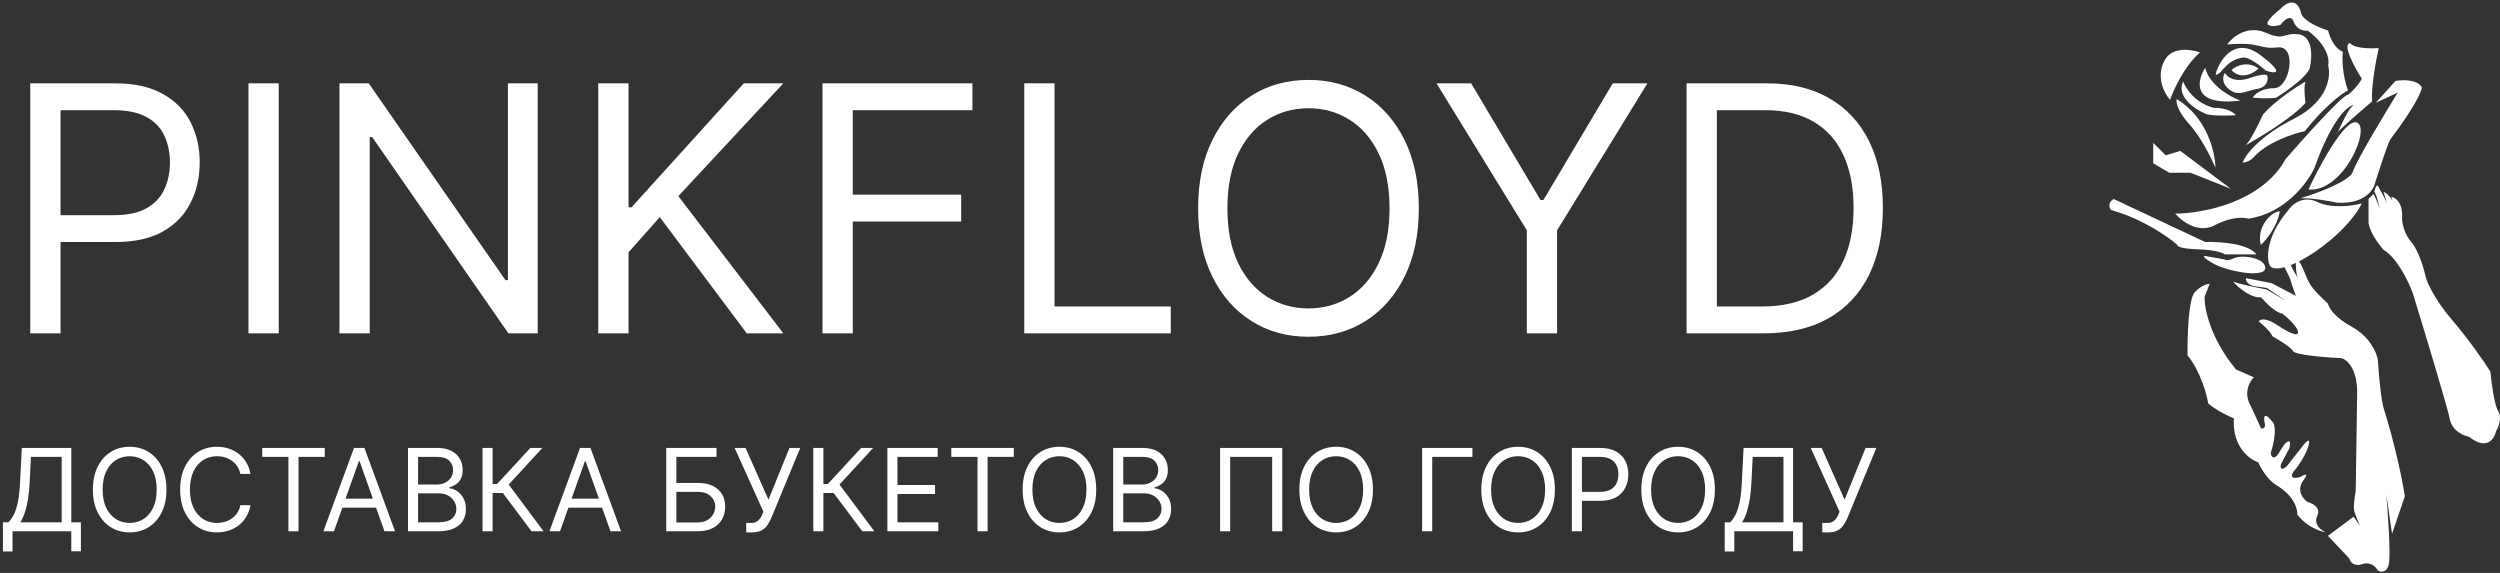
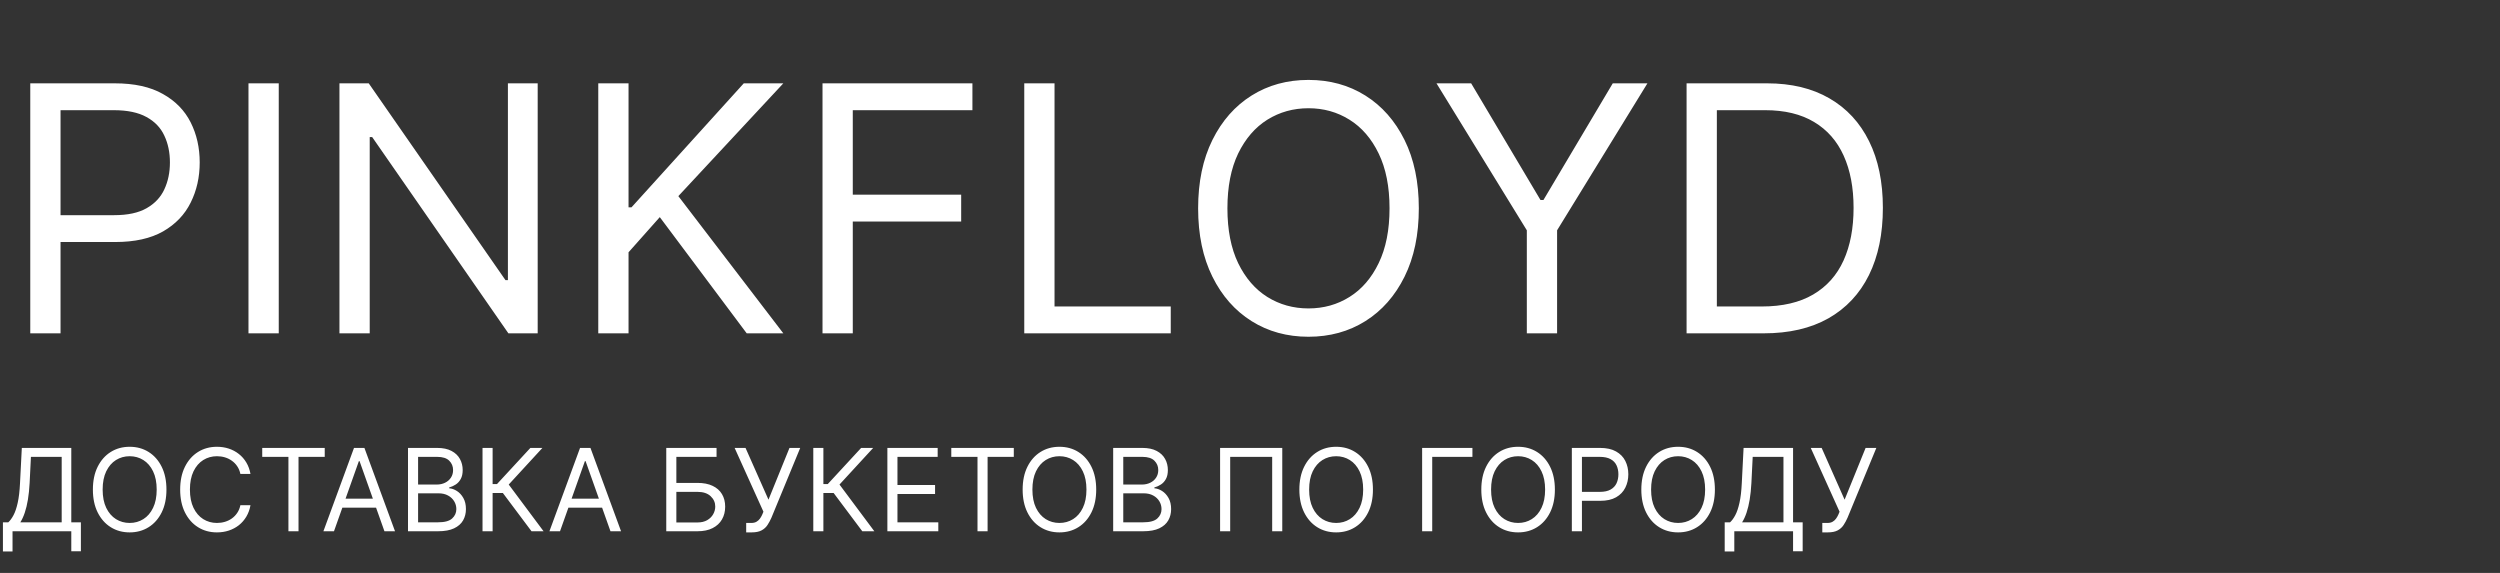
<svg xmlns="http://www.w3.org/2000/svg" width="240" height="55" viewBox="0 0 240 55" fill="none">
  <rect x="0" y="0" width="240" height="55" fill="#333333" stroke="none" />
  <path d="M0.281 52.938V50.141H0.797C0.974 49.979 1.141 49.751 1.297 49.457C1.456 49.16 1.59 48.764 1.699 48.27C1.811 47.772 1.885 47.141 1.922 46.375L2.094 43H6.844V50.141H7.766V52.922H6.844V51H1.203V52.938H0.281ZM1.953 50.141H5.922V43.859H2.969L2.844 46.375C2.812 46.958 2.758 47.487 2.68 47.961C2.602 48.432 2.501 48.85 2.379 49.215C2.257 49.577 2.115 49.885 1.953 50.141ZM15.979 47C15.979 47.844 15.827 48.573 15.523 49.188C15.218 49.802 14.8 50.276 14.269 50.609C13.737 50.943 13.13 51.109 12.448 51.109C11.766 51.109 11.159 50.943 10.628 50.609C10.097 50.276 9.679 49.802 9.374 49.188C9.069 48.573 8.917 47.844 8.917 47C8.917 46.156 9.069 45.427 9.374 44.812C9.679 44.198 10.097 43.724 10.628 43.391C11.159 43.057 11.766 42.891 12.448 42.891C13.13 42.891 13.737 43.057 14.269 43.391C14.8 43.724 15.218 44.198 15.523 44.812C15.827 45.427 15.979 46.156 15.979 47ZM15.042 47C15.042 46.307 14.926 45.723 14.694 45.246C14.465 44.77 14.154 44.409 13.761 44.164C13.37 43.919 12.933 43.797 12.448 43.797C11.964 43.797 11.525 43.919 11.132 44.164C10.741 44.409 10.43 44.77 10.198 45.246C9.969 45.723 9.854 46.307 9.854 47C9.854 47.693 9.969 48.277 10.198 48.754C10.43 49.23 10.741 49.591 11.132 49.836C11.525 50.081 11.964 50.203 12.448 50.203C12.933 50.203 13.37 50.081 13.761 49.836C14.154 49.591 14.465 49.23 14.694 48.754C14.926 48.277 15.042 47.693 15.042 47ZM24.046 45.5H23.077C23.02 45.221 22.92 44.977 22.776 44.766C22.636 44.555 22.464 44.378 22.261 44.234C22.06 44.089 21.838 43.979 21.593 43.906C21.348 43.833 21.093 43.797 20.827 43.797C20.343 43.797 19.904 43.919 19.511 44.164C19.12 44.409 18.809 44.77 18.577 45.246C18.348 45.723 18.233 46.307 18.233 47C18.233 47.693 18.348 48.277 18.577 48.754C18.809 49.23 19.12 49.591 19.511 49.836C19.904 50.081 20.343 50.203 20.827 50.203C21.093 50.203 21.348 50.167 21.593 50.094C21.838 50.021 22.06 49.913 22.261 49.77C22.464 49.624 22.636 49.445 22.776 49.234C22.92 49.021 23.02 48.776 23.077 48.5H24.046C23.973 48.909 23.84 49.275 23.648 49.598C23.455 49.921 23.215 50.195 22.929 50.422C22.642 50.646 22.321 50.816 21.964 50.934C21.61 51.051 21.231 51.109 20.827 51.109C20.145 51.109 19.538 50.943 19.007 50.609C18.476 50.276 18.058 49.802 17.753 49.188C17.448 48.573 17.296 47.844 17.296 47C17.296 46.156 17.448 45.427 17.753 44.812C18.058 44.198 18.476 43.724 19.007 43.391C19.538 43.057 20.145 42.891 20.827 42.891C21.231 42.891 21.61 42.949 21.964 43.066C22.321 43.184 22.642 43.355 22.929 43.582C23.215 43.806 23.455 44.079 23.648 44.402C23.84 44.723 23.973 45.089 24.046 45.5ZM25.174 43.859V43H31.174V43.859H28.658V51H27.689V43.859H25.174ZM32.062 51H31.047L33.984 43H34.984L37.922 51H36.906L34.516 44.266H34.453L32.062 51ZM32.438 47.875H36.531V48.734H32.438V47.875ZM39.168 51V43H41.965C42.522 43 42.982 43.096 43.344 43.289C43.706 43.479 43.975 43.736 44.152 44.059C44.329 44.379 44.418 44.734 44.418 45.125C44.418 45.469 44.357 45.753 44.234 45.977C44.115 46.2 43.956 46.378 43.758 46.508C43.562 46.638 43.35 46.734 43.121 46.797V46.875C43.366 46.891 43.612 46.977 43.859 47.133C44.107 47.289 44.314 47.513 44.48 47.805C44.647 48.096 44.73 48.453 44.73 48.875C44.73 49.276 44.639 49.637 44.457 49.957C44.275 50.277 43.987 50.531 43.594 50.719C43.2 50.906 42.689 51 42.059 51H39.168ZM40.137 50.141H42.059C42.691 50.141 43.141 50.018 43.406 49.773C43.675 49.526 43.809 49.227 43.809 48.875C43.809 48.604 43.74 48.354 43.602 48.125C43.464 47.893 43.267 47.708 43.012 47.57C42.757 47.43 42.454 47.359 42.105 47.359H40.137V50.141ZM40.137 46.516H41.934C42.225 46.516 42.488 46.458 42.723 46.344C42.96 46.229 43.147 46.068 43.285 45.859C43.426 45.651 43.496 45.406 43.496 45.125C43.496 44.773 43.374 44.475 43.129 44.23C42.884 43.983 42.496 43.859 41.965 43.859H40.137V46.516ZM51.025 51L48.275 47.328H47.291V51H46.322V43H47.291V46.469H47.713L50.916 43H52.072L48.838 46.516L52.182 51H51.025ZM53.762 51H52.746L55.684 43H56.684L59.621 51H58.605L56.215 44.266H56.152L53.762 51ZM54.137 47.875H58.23V48.734H54.137V47.875ZM63.961 51V43H68.789V43.859H64.93V46.359H66.961C67.534 46.359 68.017 46.453 68.41 46.641C68.806 46.828 69.106 47.092 69.309 47.434C69.514 47.775 69.617 48.177 69.617 48.641C69.617 49.104 69.514 49.513 69.309 49.867C69.106 50.221 68.806 50.499 68.41 50.699C68.017 50.9 67.534 51 66.961 51H63.961ZM64.93 50.156H66.961C67.326 50.156 67.634 50.083 67.887 49.938C68.142 49.789 68.335 49.599 68.465 49.367C68.598 49.133 68.664 48.885 68.664 48.625C68.664 48.242 68.517 47.913 68.223 47.637C67.928 47.358 67.508 47.219 66.961 47.219H64.93V50.156ZM71.634 51.109V50.203H72.134C72.326 50.203 72.488 50.165 72.618 50.09C72.751 50.014 72.86 49.917 72.946 49.797C73.035 49.677 73.108 49.552 73.165 49.422L73.29 49.125L70.524 43H71.571L73.774 47.969L75.79 43H76.821L74.056 49.703C73.946 49.953 73.821 50.185 73.681 50.398C73.543 50.612 73.354 50.784 73.114 50.914C72.877 51.044 72.556 51.109 72.149 51.109H71.634ZM82.779 51L80.029 47.328H79.045V51H78.076V43H79.045V46.469H79.467L82.67 43H83.826L80.592 46.516L83.936 51H82.779ZM85.188 51V43H90.016V43.859H86.156V46.562H89.766V47.422H86.156V50.141H90.078V51H85.188ZM91.324 43.859V43H97.324V43.859H94.809V51H93.84V43.859H91.324ZM105.236 47C105.236 47.844 105.084 48.573 104.779 49.188C104.475 49.802 104.057 50.276 103.525 50.609C102.994 50.943 102.387 51.109 101.705 51.109C101.023 51.109 100.416 50.943 99.885 50.609C99.353 50.276 98.936 49.802 98.631 49.188C98.326 48.573 98.174 47.844 98.174 47C98.174 46.156 98.326 45.427 98.631 44.812C98.936 44.198 99.353 43.724 99.885 43.391C100.416 43.057 101.023 42.891 101.705 42.891C102.387 42.891 102.994 43.057 103.525 43.391C104.057 43.724 104.475 44.198 104.779 44.812C105.084 45.427 105.236 46.156 105.236 47ZM104.299 47C104.299 46.307 104.183 45.723 103.951 45.246C103.722 44.77 103.411 44.409 103.018 44.164C102.627 43.919 102.189 43.797 101.705 43.797C101.221 43.797 100.782 43.919 100.389 44.164C99.998 44.409 99.687 44.77 99.455 45.246C99.226 45.723 99.111 46.307 99.111 47C99.111 47.693 99.226 48.277 99.455 48.754C99.687 49.23 99.998 49.591 100.389 49.836C100.782 50.081 101.221 50.203 101.705 50.203C102.189 50.203 102.627 50.081 103.018 49.836C103.411 49.591 103.722 49.23 103.951 48.754C104.183 48.277 104.299 47.693 104.299 47ZM106.865 51V43H109.662C110.219 43 110.679 43.096 111.041 43.289C111.403 43.479 111.673 43.736 111.85 44.059C112.027 44.379 112.115 44.734 112.115 45.125C112.115 45.469 112.054 45.753 111.932 45.977C111.812 46.2 111.653 46.378 111.455 46.508C111.26 46.638 111.048 46.734 110.818 46.797V46.875C111.063 46.891 111.309 46.977 111.557 47.133C111.804 47.289 112.011 47.513 112.178 47.805C112.344 48.096 112.428 48.453 112.428 48.875C112.428 49.276 112.337 49.637 112.154 49.957C111.972 50.277 111.684 50.531 111.291 50.719C110.898 50.906 110.386 51 109.756 51H106.865ZM107.834 50.141H109.756C110.389 50.141 110.838 50.018 111.104 49.773C111.372 49.526 111.506 49.227 111.506 48.875C111.506 48.604 111.437 48.354 111.299 48.125C111.161 47.893 110.964 47.708 110.709 47.57C110.454 47.43 110.152 47.359 109.803 47.359H107.834V50.141ZM107.834 46.516H109.631C109.923 46.516 110.186 46.458 110.42 46.344C110.657 46.229 110.844 46.068 110.982 45.859C111.123 45.651 111.193 45.406 111.193 45.125C111.193 44.773 111.071 44.475 110.826 44.23C110.581 43.983 110.193 43.859 109.662 43.859H107.834V46.516ZM123.098 43V51H122.129V43.859H118.098V51H117.129V43H123.098ZM131.802 47C131.802 47.844 131.649 48.573 131.345 49.188C131.04 49.802 130.622 50.276 130.091 50.609C129.56 50.943 128.953 51.109 128.271 51.109C127.588 51.109 126.981 50.943 126.45 50.609C125.919 50.276 125.501 49.802 125.196 49.188C124.892 48.573 124.739 47.844 124.739 47C124.739 46.156 124.892 45.427 125.196 44.812C125.501 44.198 125.919 43.724 126.45 43.391C126.981 43.057 127.588 42.891 128.271 42.891C128.953 42.891 129.56 43.057 130.091 43.391C130.622 43.724 131.04 44.198 131.345 44.812C131.649 45.427 131.802 46.156 131.802 47ZM130.864 47C130.864 46.307 130.748 45.723 130.517 45.246C130.287 44.77 129.976 44.409 129.583 44.164C129.192 43.919 128.755 43.797 128.271 43.797C127.786 43.797 127.347 43.919 126.954 44.164C126.563 44.409 126.252 44.77 126.021 45.246C125.791 45.723 125.677 46.307 125.677 47C125.677 47.693 125.791 48.277 126.021 48.754C126.252 49.23 126.563 49.591 126.954 49.836C127.347 50.081 127.786 50.203 128.271 50.203C128.755 50.203 129.192 50.081 129.583 49.836C129.976 49.591 130.287 49.23 130.517 48.754C130.748 48.277 130.864 47.693 130.864 47ZM141.353 43V43.859H137.493V51H136.524V43H141.353ZM149.269 47C149.269 47.844 149.116 48.573 148.812 49.188C148.507 49.802 148.089 50.276 147.558 50.609C147.026 50.943 146.42 51.109 145.737 51.109C145.055 51.109 144.448 50.943 143.917 50.609C143.386 50.276 142.968 49.802 142.663 49.188C142.358 48.573 142.206 47.844 142.206 47C142.206 46.156 142.358 45.427 142.663 44.812C142.968 44.198 143.386 43.724 143.917 43.391C144.448 43.057 145.055 42.891 145.737 42.891C146.42 42.891 147.026 43.057 147.558 43.391C148.089 43.724 148.507 44.198 148.812 44.812C149.116 45.427 149.269 46.156 149.269 47ZM148.331 47C148.331 46.307 148.215 45.723 147.983 45.246C147.754 44.77 147.443 44.409 147.05 44.164C146.659 43.919 146.222 43.797 145.737 43.797C145.253 43.797 144.814 43.919 144.421 44.164C144.03 44.409 143.719 44.77 143.487 45.246C143.258 45.723 143.144 46.307 143.144 47C143.144 47.693 143.258 48.277 143.487 48.754C143.719 49.23 144.03 49.591 144.421 49.836C144.814 50.081 145.253 50.203 145.737 50.203C146.222 50.203 146.659 50.081 147.05 49.836C147.443 49.591 147.754 49.23 147.983 48.754C148.215 48.277 148.331 47.693 148.331 47ZM150.897 51V43H153.601C154.228 43 154.741 43.113 155.14 43.34C155.541 43.564 155.838 43.867 156.03 44.25C156.223 44.633 156.319 45.06 156.319 45.531C156.319 46.003 156.223 46.431 156.03 46.816C155.84 47.202 155.546 47.509 155.147 47.738C154.749 47.965 154.239 48.078 153.616 48.078H151.679V47.219H153.585C154.015 47.219 154.36 47.145 154.62 46.996C154.881 46.848 155.069 46.647 155.187 46.395C155.306 46.139 155.366 45.852 155.366 45.531C155.366 45.211 155.306 44.925 155.187 44.672C155.069 44.419 154.879 44.221 154.616 44.078C154.353 43.932 154.004 43.859 153.569 43.859H151.866V51H150.897ZM164.63 47C164.63 47.844 164.478 48.573 164.173 49.188C163.868 49.802 163.45 50.276 162.919 50.609C162.388 50.943 161.781 51.109 161.099 51.109C160.416 51.109 159.81 50.943 159.278 50.609C158.747 50.276 158.329 49.802 158.024 49.188C157.72 48.573 157.567 47.844 157.567 47C157.567 46.156 157.72 45.427 158.024 44.812C158.329 44.198 158.747 43.724 159.278 43.391C159.81 43.057 160.416 42.891 161.099 42.891C161.781 42.891 162.388 43.057 162.919 43.391C163.45 43.724 163.868 44.198 164.173 44.812C164.478 45.427 164.63 46.156 164.63 47ZM163.692 47C163.692 46.307 163.576 45.723 163.345 45.246C163.116 44.77 162.804 44.409 162.411 44.164C162.021 43.919 161.583 43.797 161.099 43.797C160.614 43.797 160.175 43.919 159.782 44.164C159.392 44.409 159.08 44.77 158.849 45.246C158.619 45.723 158.505 46.307 158.505 47C158.505 47.693 158.619 48.277 158.849 48.754C159.08 49.23 159.392 49.591 159.782 49.836C160.175 50.081 160.614 50.203 161.099 50.203C161.583 50.203 162.021 50.081 162.411 49.836C162.804 49.591 163.116 49.23 163.345 48.754C163.576 48.277 163.692 47.693 163.692 47ZM165.571 52.938V50.141H166.087C166.264 49.979 166.431 49.751 166.587 49.457C166.746 49.16 166.88 48.764 166.989 48.27C167.101 47.772 167.175 47.141 167.212 46.375L167.384 43H172.134V50.141H173.056V52.922H172.134V51H166.493V52.938H165.571ZM167.243 50.141H171.212V43.859H168.259L168.134 46.375C168.103 46.958 168.048 47.487 167.97 47.961C167.892 48.432 167.791 48.85 167.669 49.215C167.547 49.577 167.405 49.885 167.243 50.141ZM174.941 51.109V50.203H175.441C175.634 50.203 175.796 50.165 175.926 50.09C176.059 50.014 176.168 49.917 176.254 49.797C176.342 49.677 176.415 49.552 176.473 49.422L176.598 49.125L173.832 43H174.879L177.082 47.969L179.098 43H180.129L177.363 49.703C177.254 49.953 177.129 50.185 176.988 50.398C176.85 50.612 176.661 50.784 176.422 50.914C176.185 51.044 175.863 51.109 175.457 51.109H174.941Z" fill="white" />
  <path d="M2.906 32V8H11.016C12.898 8 14.438 8.34 15.633 9.02C16.836 9.691 17.727 10.602 18.305 11.75C18.883 12.898 19.172 14.18 19.172 15.594C19.172 17.008 18.883 18.293 18.305 19.449C17.734 20.605 16.852 21.527 15.656 22.215C14.461 22.895 12.93 23.234 11.062 23.234H5.25V20.656H10.969C12.258 20.656 13.293 20.434 14.074 19.988C14.855 19.543 15.422 18.941 15.773 18.184C16.133 17.418 16.312 16.555 16.312 15.594C16.312 14.633 16.133 13.773 15.773 13.016C15.422 12.258 14.852 11.664 14.062 11.234C13.273 10.797 12.227 10.578 10.922 10.578H5.812V32H2.906ZM26.76 8V32H23.854V8H26.76ZM51.618 8V32H48.806L35.727 13.156H35.493V32H32.587V8H35.399L48.524 26.891H48.759V8H51.618ZM57.434 32V8H60.34V19.906H60.621L71.402 8H75.199L65.121 18.828L75.199 32H71.684L63.34 20.844L60.34 24.219V32H57.434ZM78.961 32V8H93.352V10.578H81.867V18.688H92.273V21.266H81.867V32H78.961ZM98.329 32V8H101.235V29.422H112.392V32H98.329ZM136.207 20C136.207 22.531 135.75 24.719 134.836 26.562C133.922 28.406 132.668 29.828 131.074 30.828C129.48 31.828 127.66 32.328 125.613 32.328C123.566 32.328 121.746 31.828 120.152 30.828C118.559 29.828 117.305 28.406 116.391 26.562C115.477 24.719 115.02 22.531 115.02 20C115.02 17.469 115.477 15.281 116.391 13.438C117.305 11.594 118.559 10.172 120.152 9.172C121.746 8.172 123.566 7.672 125.613 7.672C127.66 7.672 129.48 8.172 131.074 9.172C132.668 10.172 133.922 11.594 134.836 13.438C135.75 15.281 136.207 17.469 136.207 20ZM133.395 20C133.395 17.922 133.047 16.168 132.352 14.738C131.664 13.309 130.73 12.227 129.551 11.492C128.379 10.758 127.066 10.391 125.613 10.391C124.16 10.391 122.844 10.758 121.664 11.492C120.492 12.227 119.559 13.309 118.863 14.738C118.176 16.168 117.832 17.922 117.832 20C117.832 22.078 118.176 23.832 118.863 25.262C119.559 26.691 120.492 27.773 121.664 28.508C122.844 29.242 124.16 29.609 125.613 29.609C127.066 29.609 128.379 29.242 129.551 28.508C130.73 27.773 131.664 26.691 132.352 25.262C133.047 23.832 133.395 22.078 133.395 20ZM137.903 8H141.231L147.888 19.203H148.169L154.825 8H158.153L149.481 22.109V32H146.575V22.109L137.903 8ZM169.318 32H161.912V8H169.646C171.975 8 173.967 8.48 175.623 9.441C177.279 10.395 178.549 11.766 179.432 13.555C180.314 15.336 180.756 17.469 180.756 19.953C180.756 22.453 180.311 24.605 179.42 26.41C178.529 28.207 177.232 29.59 175.529 30.559C173.826 31.52 171.756 32 169.318 32ZM164.818 29.422H169.131C171.115 29.422 172.76 29.039 174.064 28.273C175.369 27.508 176.342 26.418 176.982 25.004C177.623 23.59 177.943 21.906 177.943 19.953C177.943 18.016 177.627 16.348 176.994 14.949C176.361 13.543 175.416 12.465 174.158 11.715C172.9 10.957 171.334 10.578 169.459 10.578H164.818V29.422Z" fill="white" />
  <g clip-path="url(#clip0_26_77)">
    <path d="M227.381 21.269V19.095L227.86 18.619C228.027 18.937 228.285 19.504 228.437 20.034C228.352 19.547 228.213 18.975 227.997 18.483L227.928 18.415C227.997 18.098 228.174 17.559 228.339 17.939C228.483 18.273 228.931 18.909 229.137 19.564C229.074 19.262 228.973 18.879 228.818 18.415C229.039 18.498 229.4 18.76 229.662 19.27L229.57 18.891C229.958 18.959 230.706 19.462 230.596 20.929C230.596 21.36 230.774 22.424 231.486 23.24C232.197 24.055 232.74 25.935 232.922 26.773C233.105 27.339 233.866 28.934 235.454 30.782C237.041 32.631 238.532 34.814 239.079 35.675C239.171 36.694 239.449 38.882 239.832 39.48C240.215 40.078 239.855 40.998 239.627 41.383C239.467 42.13 238.724 43.286 237.027 41.926C236.503 41.836 235.399 41.369 235.18 40.228C234.961 39.086 232.717 31.688 231.622 28.132C231.235 27.068 230.131 24.748 228.818 23.987C227.613 22.574 227.358 21.586 227.381 21.269Z" fill="white" />
    <path d="M211.646 28.472L212.125 27.249C211.897 27.249 211.29 27.412 210.688 28.064C210.086 28.717 209.981 32.368 210.004 34.112C211.263 35.688 211.851 37.849 211.988 38.733C212.919 39.494 214.018 40.001 214.451 40.16C214.287 42.878 215.933 44.101 216.777 44.373C217.379 45.677 218.168 46.366 218.487 46.547C220.239 47.58 220.585 48.88 220.54 49.401C221.47 50.597 222.752 51.032 223.276 51.1C222.843 50.919 222.072 50.353 222.455 49.537C222.838 48.722 221.976 48.291 221.497 48.178C220.458 47.363 220.836 46.434 221.155 46.072C221.703 45.31 221.155 45.573 220.813 45.8C219.773 46.072 219.97 45.551 220.198 45.256C220.517 44.894 221.237 43.924 221.566 42.946C221.894 41.967 221.475 42.312 221.224 42.606L219.513 44.78C218.898 45.324 218.852 44.758 219.035 44.441L219.787 43.014C220.006 41.981 219.513 42.402 219.24 42.742L218.761 43.489C218.282 44.305 217.94 43.739 218.008 43.421C218.446 42.062 218.474 40.907 218.214 40.567C217.338 39.426 217.301 40.046 217.393 40.499C217.557 41.152 217.233 41.179 217.051 41.111L216.093 39.005C215.327 37.754 215.956 36.626 216.367 36.218L214.656 35.471C212.139 32.427 211.6 29.536 211.646 28.472Z" fill="white" />
    <path d="M218.867 20.294C218.023 20.294 216.59 21.834 217.039 23.513C217.531 23.07 218.586 21.806 218.867 20.294Z" fill="white" />
    <path d="M211.698 23.234L202.914 19.105C202.679 19.221 202.295 19.595 202.633 20.154C205.669 20.994 208.161 22.744 209.028 23.514C208.981 23.63 209.309 23.878 210.996 23.933C212.682 23.989 213.432 24.284 213.596 24.423H216.618C215.831 23.36 213.01 23.187 211.698 23.234Z" fill="white" />
    <path d="M207.903 14.906L206.709 13.716V15.676L208.255 16.585H210.293L214.158 18.125L209.309 14.486L207.903 14.906Z" fill="white" />
    <path d="M213.596 24.913L211.628 24.563C211.511 24.587 211.53 24.773 212.542 25.333C213.807 26.033 217.391 26.733 217.461 25.753C217.531 24.773 215.283 24.423 214.51 24.773C213.891 25.053 213.643 24.983 213.596 24.913Z" fill="white" />
    <path d="M211.206 5.039C209.745 6.27 208.676 8.584 208.325 9.587C207.763 8.958 206.919 7.348 207.833 5.738C208.564 4.451 210.387 4.735 211.206 5.039Z" fill="white" />
    <path d="M210.152 11.897C209.028 10.665 208.887 9.797 208.958 9.517C211.881 11.253 212.659 14.626 212.682 16.096C212.307 15.209 211.277 13.128 210.152 11.897Z" fill="white" />
    <path d="M211.698 10.917C209.224 9.741 209.262 8.374 209.59 7.838C209.824 8.491 210.742 9.909 212.542 10.357C213.01 10.334 214.088 10.441 214.65 11.057C212.738 11.169 211.886 11.01 211.698 10.917Z" fill="white" />
    <path d="M211.698 6.508C210.878 7.791 210.405 10.217 215.072 9.657C212.654 8.706 211.815 7.161 211.698 6.508Z" fill="white" />
-     <path d="M219.64 20.225C217.335 22.912 217.531 25.429 218.094 25.683C219.64 26.383 225.121 22.744 226.738 19.525C225.894 19.758 223.856 20.057 222.451 19.385C221.045 18.713 219.991 19.665 219.64 20.225Z" fill="white" />
+     <path d="M219.64 20.225C217.335 22.912 217.531 25.429 218.094 25.683C225.894 19.758 223.856 20.057 222.451 19.385C221.045 18.713 219.991 19.665 219.64 20.225Z" fill="white" />
    <path d="M221.608 18.195C222.685 15.886 225.122 11.365 226.246 11.757C227.651 12.247 224.981 18.475 221.608 18.195Z" fill="white" />
    <path d="M214.228 6.718C214.626 6.345 215.704 5.794 216.829 6.578C215.535 7.698 214.556 7.138 214.228 6.718Z" fill="white" />
    <path d="M215.985 7.488C214.523 7.992 213.783 7.371 213.596 6.998C213.408 7.255 213.216 7.922 213.947 8.538C214.861 9.307 215.493 8.748 216.688 8.538C217.644 8.37 217.742 7.675 217.672 7.348C217.719 7.185 217.447 6.984 215.985 7.488Z" fill="white" />
    <path d="M217.25 10.987C218.431 9.643 220.46 8.328 221.326 7.838C221.158 8.286 221.256 9.377 221.326 9.867C220.213 11.198 217.033 13.141 215.537 13.972C215.522 13.982 215.507 13.99 215.493 13.996C215.508 13.988 215.523 13.98 215.537 13.972C215.953 13.694 216.844 11.887 217.25 10.987Z" fill="white" />
-     <path d="M217.039 5.319C214.622 3.471 213.174 5.622 212.753 6.928C212.682 7.115 212.668 7.376 213.174 6.928C214.018 5.878 214.58 5.668 215.283 5.529C215.845 5.417 217.016 6.322 217.531 6.788C218.375 7.068 219.457 7.166 217.039 5.319Z" fill="white" />
    <path d="M218.304 8.468C217.068 8.468 216.43 9.074 216.266 9.377C217.503 9.489 218.281 9.424 218.515 9.377C220.989 7.81 221.701 6.811 221.748 6.508C222.254 3.877 221.162 3.266 220.553 3.289C219.148 3.149 219.331 3.933 217.531 3.149C215.732 2.365 214.299 3.569 213.807 4.269C217.11 3.989 216.829 4.759 218.656 4.549C220.555 4.33 219.851 8.468 218.304 8.468Z" fill="white" />
-     <path d="M229.971 7.768L228.073 9.867L230.181 8.888C228.87 11.01 226.176 15.494 225.894 16.445C225.613 17.397 222.404 18.568 220.834 19.035C221.846 18.979 223.599 19.291 224.348 19.455C226.934 19.623 227.862 18.265 228.003 17.565C228.959 14.542 229.385 13.506 229.479 13.366C231.784 10.343 232.454 8.794 232.501 8.398C232.107 7.614 230.65 7.651 229.971 7.768Z" fill="white" />
    <path d="M208.817 20.504C211.394 20.504 217.124 19.455 219.429 15.256C221.209 13.203 224.896 9.097 225.403 9.097C225.66 8.911 226.288 8.342 226.738 7.558C226.035 6.462 224.826 4.241 225.613 4.129C225.707 4.339 226.386 4.731 228.354 4.619C228.096 5.785 227.609 8.44 227.722 9.727C226.729 10.572 224.86 12.194 224.436 12.678C224.38 12.792 224.348 12.844 224.348 12.806C224.348 12.787 224.379 12.742 224.436 12.678C224.69 12.159 225.446 10.364 225.965 10.077C225.403 10.124 223.856 11.407 222.17 16.166C221.514 17.565 219.33 20.49 215.845 20.994C215.423 20.854 214.186 20.784 212.612 21.624C211.038 22.464 209.426 21.227 208.817 20.504Z" fill="white" />
    <path d="M220.202 11.407C216.885 13.086 215.54 14.906 215.283 15.606C215.732 15.606 216.126 15.326 216.266 15.186C217.559 13.674 220.132 12.83 221.256 12.597C223.168 10.189 224.817 8.981 225.403 8.678C224.84 7.11 224.84 5.552 224.911 4.969C224.067 4.633 223.622 3.476 223.505 2.939C221.481 2.267 220.928 1.54 220.905 1.26C220.511 -0.364 219.429 0.303 218.937 0.84C218.398 1.26 217.405 2.155 217.742 2.379C218.08 2.603 218.679 2.473 218.937 2.379C219.241 1.959 219.921 1.316 220.202 2.099C220.483 2.883 221.209 2.986 221.537 2.939C223.449 4.339 223.646 5.762 223.505 6.298C223.786 7.301 223.519 9.727 220.202 11.407Z" fill="white" />
    <path d="M223.481 51.44L225.944 49.605L226.56 50.489C226.423 50.194 226.122 49.496 226.012 49.062C225.903 48.627 226.058 47.612 226.149 47.159L226.286 37.849C226.341 35.403 225.306 34.52 224.781 34.384C223.322 34.316 220.348 34.085 220.129 33.704C219.91 33.324 218.715 32.594 218.145 32.277C218.036 31.897 217.233 31.167 216.845 30.85C217.174 30.415 218.077 30.85 218.487 31.122C219.171 31.598 220.553 32.427 220.608 31.938C220.663 31.448 219.627 30.511 219.103 30.103C218.501 30.049 217.484 29.038 217.051 28.54C215.819 28.676 214.109 26.841 214.451 27.045C214.725 27.208 216.663 27.611 217.598 27.793L219.445 28.88L217.735 27.725C217.803 27.702 217.694 27.629 216.709 27.521C215.723 27.412 215.568 26.932 215.614 26.705L218.077 27.181L220.403 28.404C220.266 28.042 219.979 27.249 219.924 26.977C219.869 26.705 219.171 25.369 218.829 24.735C218.501 23.702 218.829 23.172 219.035 23.036C219.363 24.558 220.22 26.116 220.608 26.705C220.389 26.325 220.38 25.142 220.403 24.599C221.155 25.686 221.292 26.433 221.703 27.181C222.031 27.779 223.025 28.744 223.481 29.151C223.55 29.514 224.111 30.47 225.807 31.394C227.504 32.318 228.156 33.863 228.27 34.52C228.544 38.529 228.817 39.005 228.817 39.141C229.967 42.783 230.665 46.321 230.87 47.635L229.638 51.236L229.091 47.499C229.228 49.152 229.474 52.745 229.365 53.886C229.255 55.028 228.589 54.951 228.27 54.769C228.111 54.452 227.586 53.886 226.765 54.158C225.944 54.43 225.602 53.909 225.534 53.614L223.481 51.44Z" fill="white" />
  </g>
  <defs>
    <clipPath id="clip0_26_77">
-       <rect width="38" height="55" fill="white" transform="translate(202)" />
-     </clipPath>
+       </clipPath>
  </defs>
</svg>